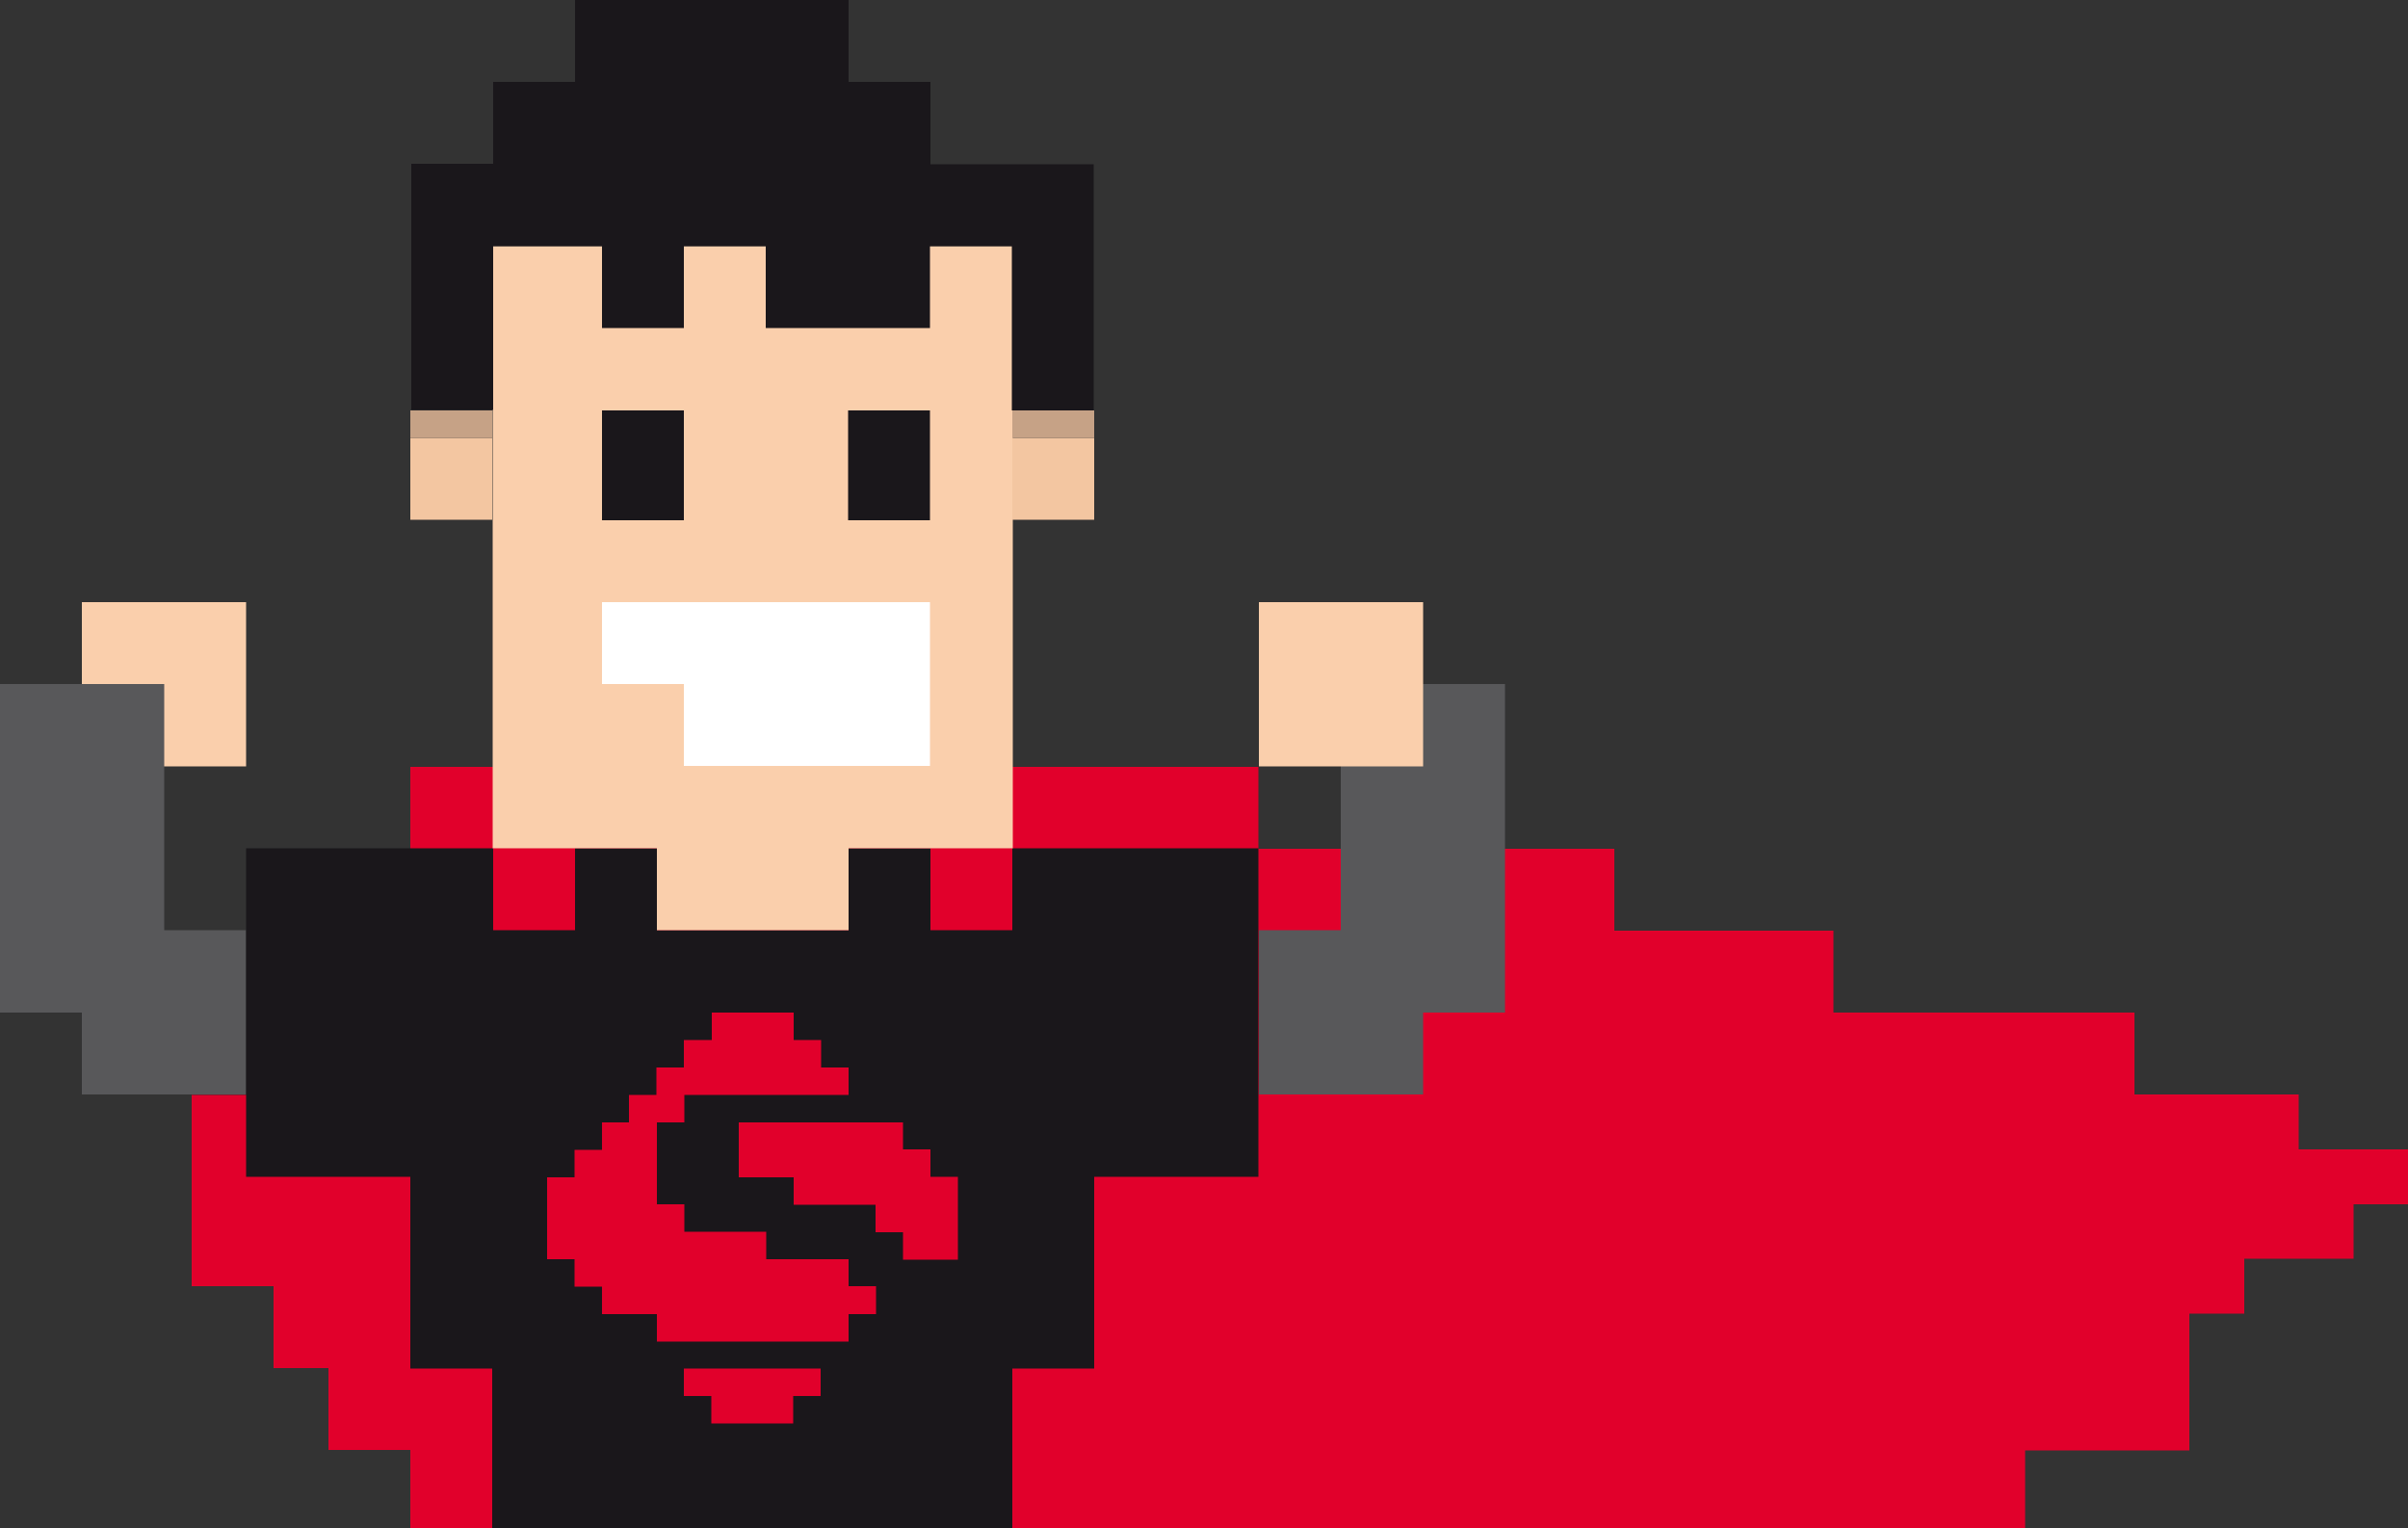
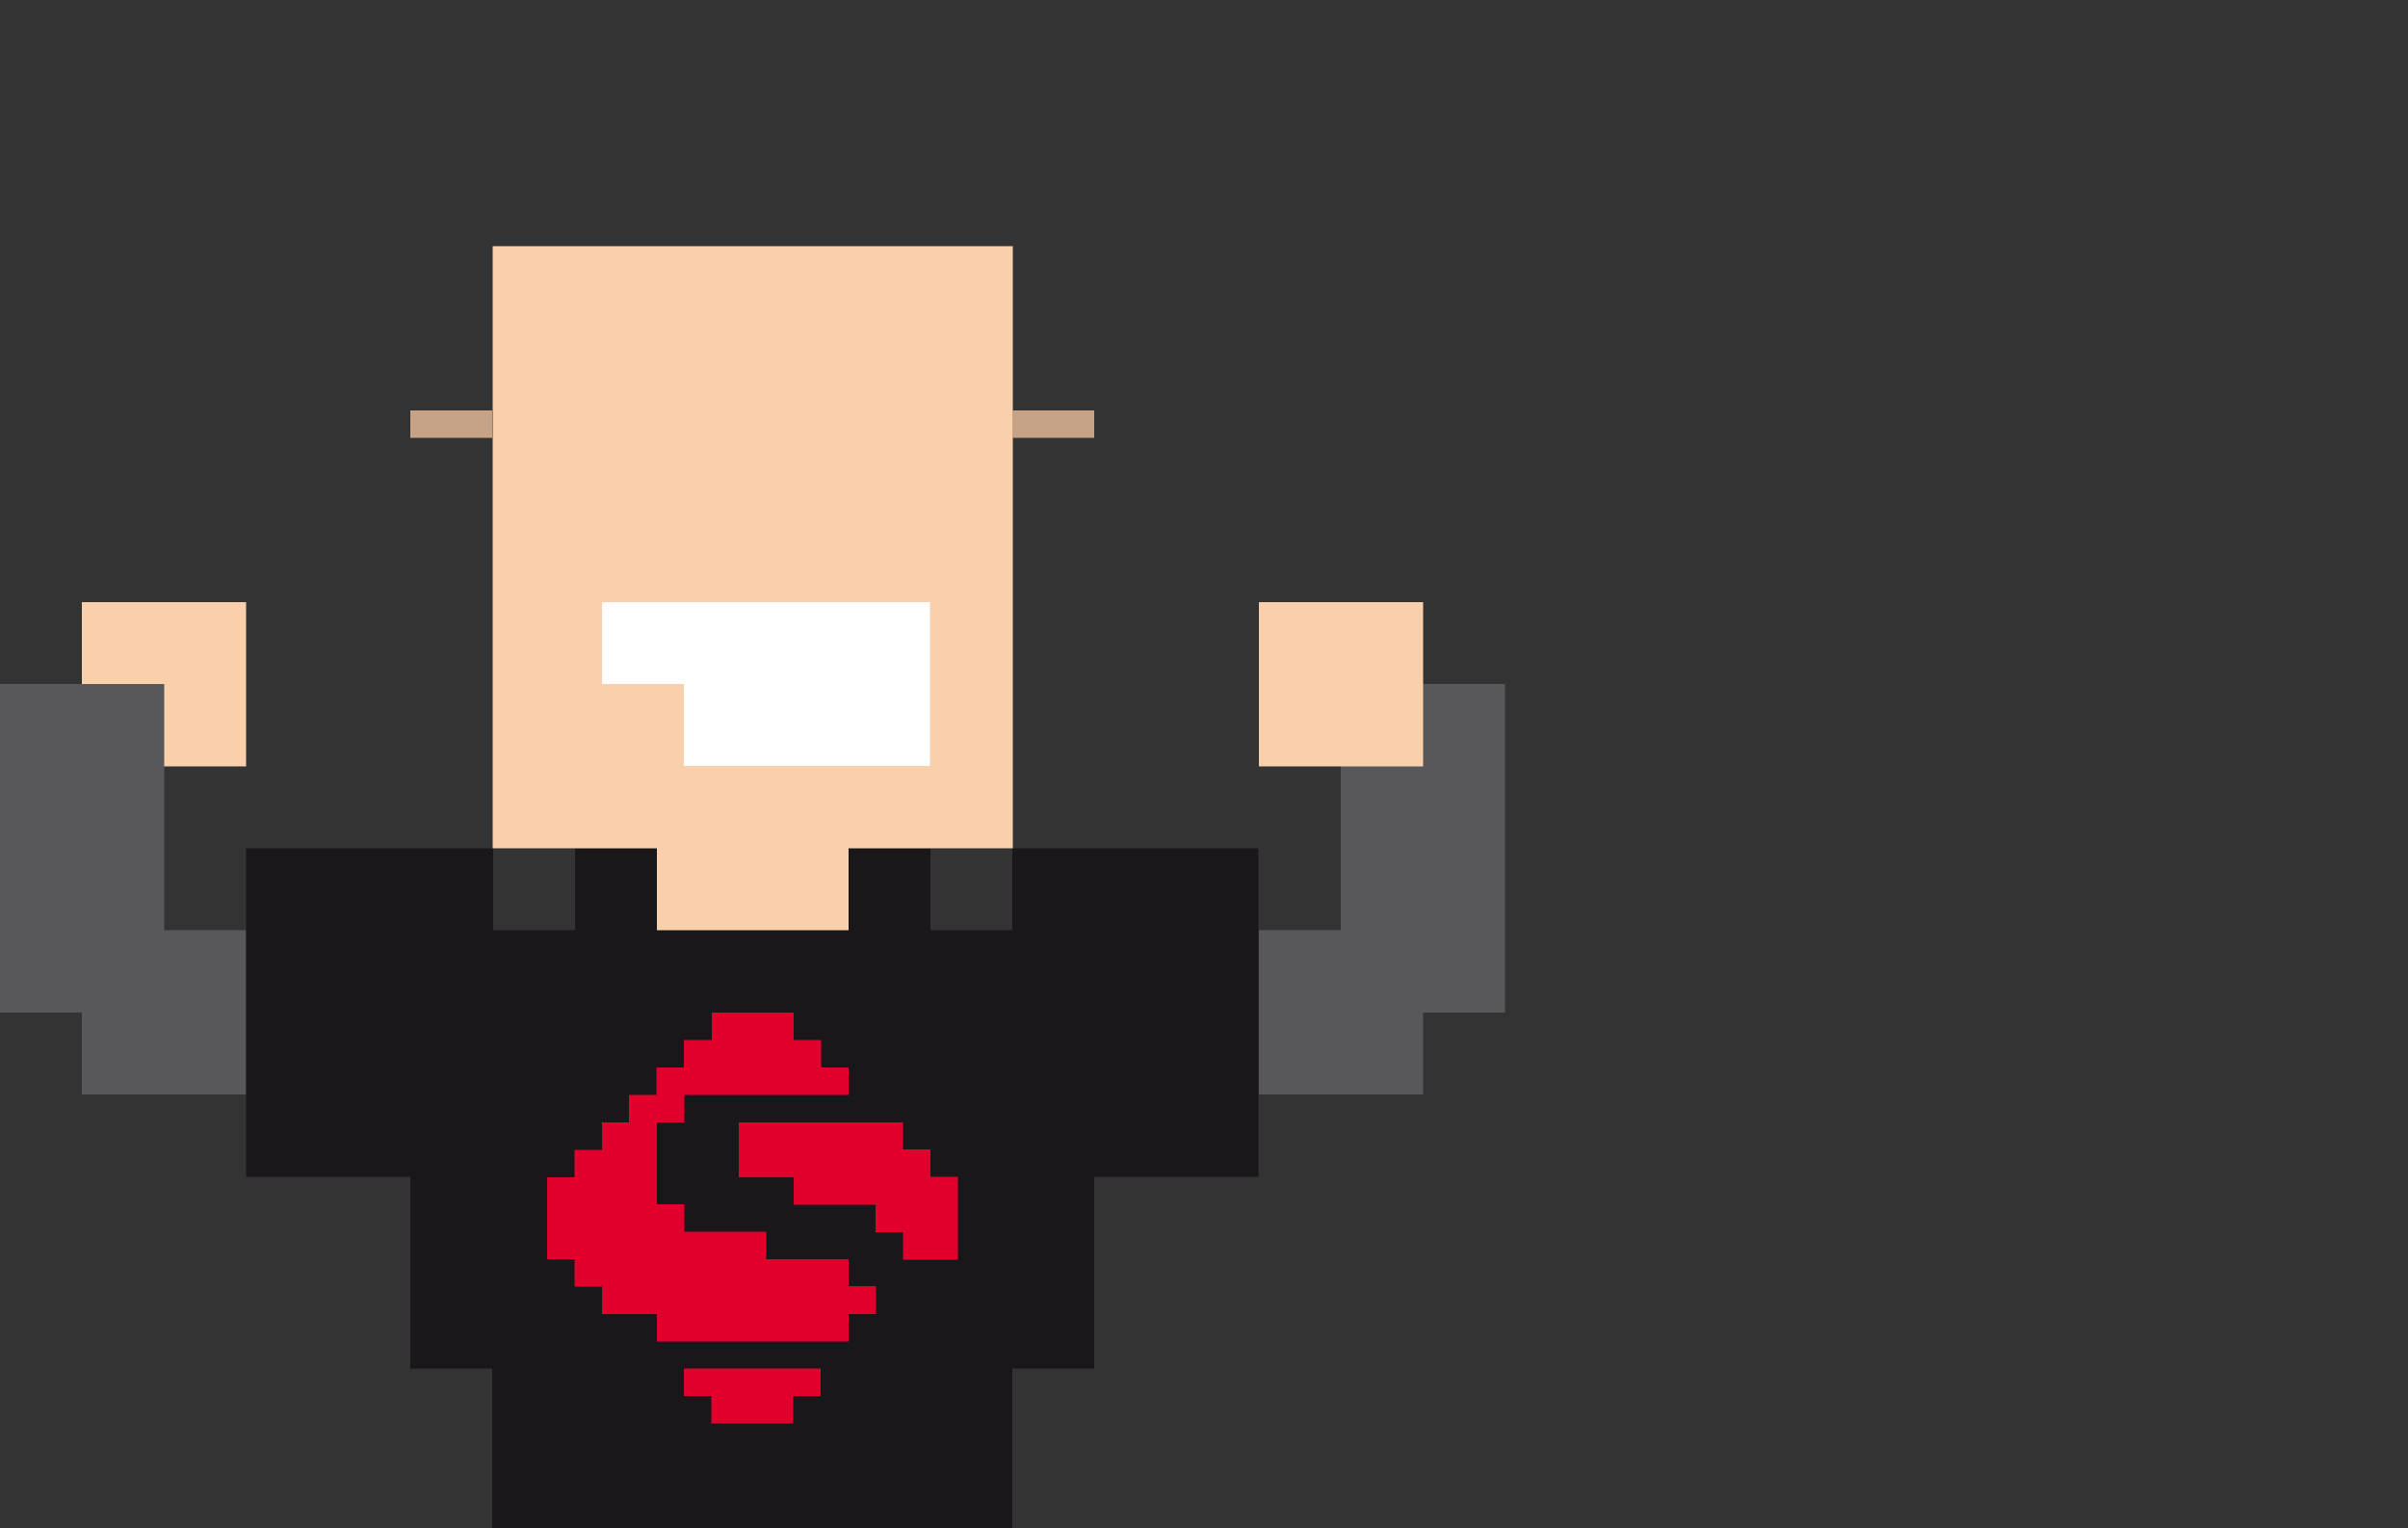
<svg xmlns="http://www.w3.org/2000/svg" version="1.1" id="Ebene_1" x="0px" y="0px" viewBox="0 0 500 317.3" style="enable-background:new 0 0 500 317.3;" xml:space="preserve">
  <rect x="0" y="0" width="500" height="317.3" fill="#333333" stroke="none" />
  <style type="text/css">
	.st0{fill:#E1002B;}
	.st1{fill:#FACFAC;}
	.st2{fill:#58585A;}
	.st3{fill:#1A171B;}
	.st4{fill:#F3C6A1;}
	.st5{fill:#C6A286;}
	.st6{fill:#FFFFFF;}
</style>
-   <path class="st0" d="M420.5,317.3v-16.2h34.1v-28.4h11.4v-11.4h22.7V250H500v-11.4h-22.7v-11.4h-34.1v-17h-62.5v-17h-45.5v-17h-73.9  v-17h-68.2v-11.4h-17v-17h-39.8v17h-17v11.4H85.2v34.1h-17v17H56.8v17h-17V267h17v17h11.4v17h17v16.2H420.5z" />
  <path class="st1" d="M17,125h34.1v34.1H17V125z" />
  <path class="st2" d="M34.1,193.2V142H0v68.2h17v17h34.1v-34.1H34.1z M278.4,193.2V142h34.1v68.2h-17v17h-34.1v-34.1H278.4z" />
  <path class="st1" d="M295.5,159.1h-34.1V125h34.1V159.1z" />
  <path class="st3" d="M210.2,176.1v17h-17v-17h-17v17h-39.8v-17h-17v17h-17v-17H51.1v68.2h34.1v39.8h17v33.2h108v-33.2h17v-39.8h34.1  v-68.2H210.2z" />
  <path class="st0" d="M176.1,261.4h-17v-5.7h-17V250h-5.7v-17h5.7v-5.7h34.1v-5.7h-5.7v-5.7h-5.7v-5.7h-17v5.7H142v5.7h-5.7v5.7h-5.7  v5.7H125v5.7h-5.7v5.7h-5.7v17h5.7v5.7h5.7v5.7h11.4v5.7h39.8v-5.7h5.7V267h-5.7V261.4z M198.9,250v-5.7h-5.7v-5.7h-5.7V233h-34.1  v11.4h11.4v5.7h17v5.7h5.7v5.7h11.4V250z M153.4,284.1H142v5.7h5.7v5.7h17v-5.7h5.7v-5.7h-11.4H153.4z" />
  <path class="st1" d="M102.3,51.1v125h34.1v17h39.8v-17h34.1v-125H102.3z" />
-   <path class="st4" d="M85.2,90.9h17v17h-17V90.9z M210.2,90.9h17v17h-17V90.9z" />
  <path class="st5" d="M85.2,85.2h17v5.7h-17V85.2z M210.2,85.2h17v5.7h-17V85.2z" />
  <path class="st6" d="M142,125h-17v17h17v17h51.1V125H142z" />
-   <path class="st3" d="M125,85.2h17V108h-17V85.2z M176.1,85.2h17V108h-17V85.2z M210.2,34.1h-17V17h-17V0h-56.8v17h-17v17h-17v51.1  h17V51.1H125v17h17v-17h17v17h34.1v-17h17v34.1h17V34.1H210.2z" />
</svg>